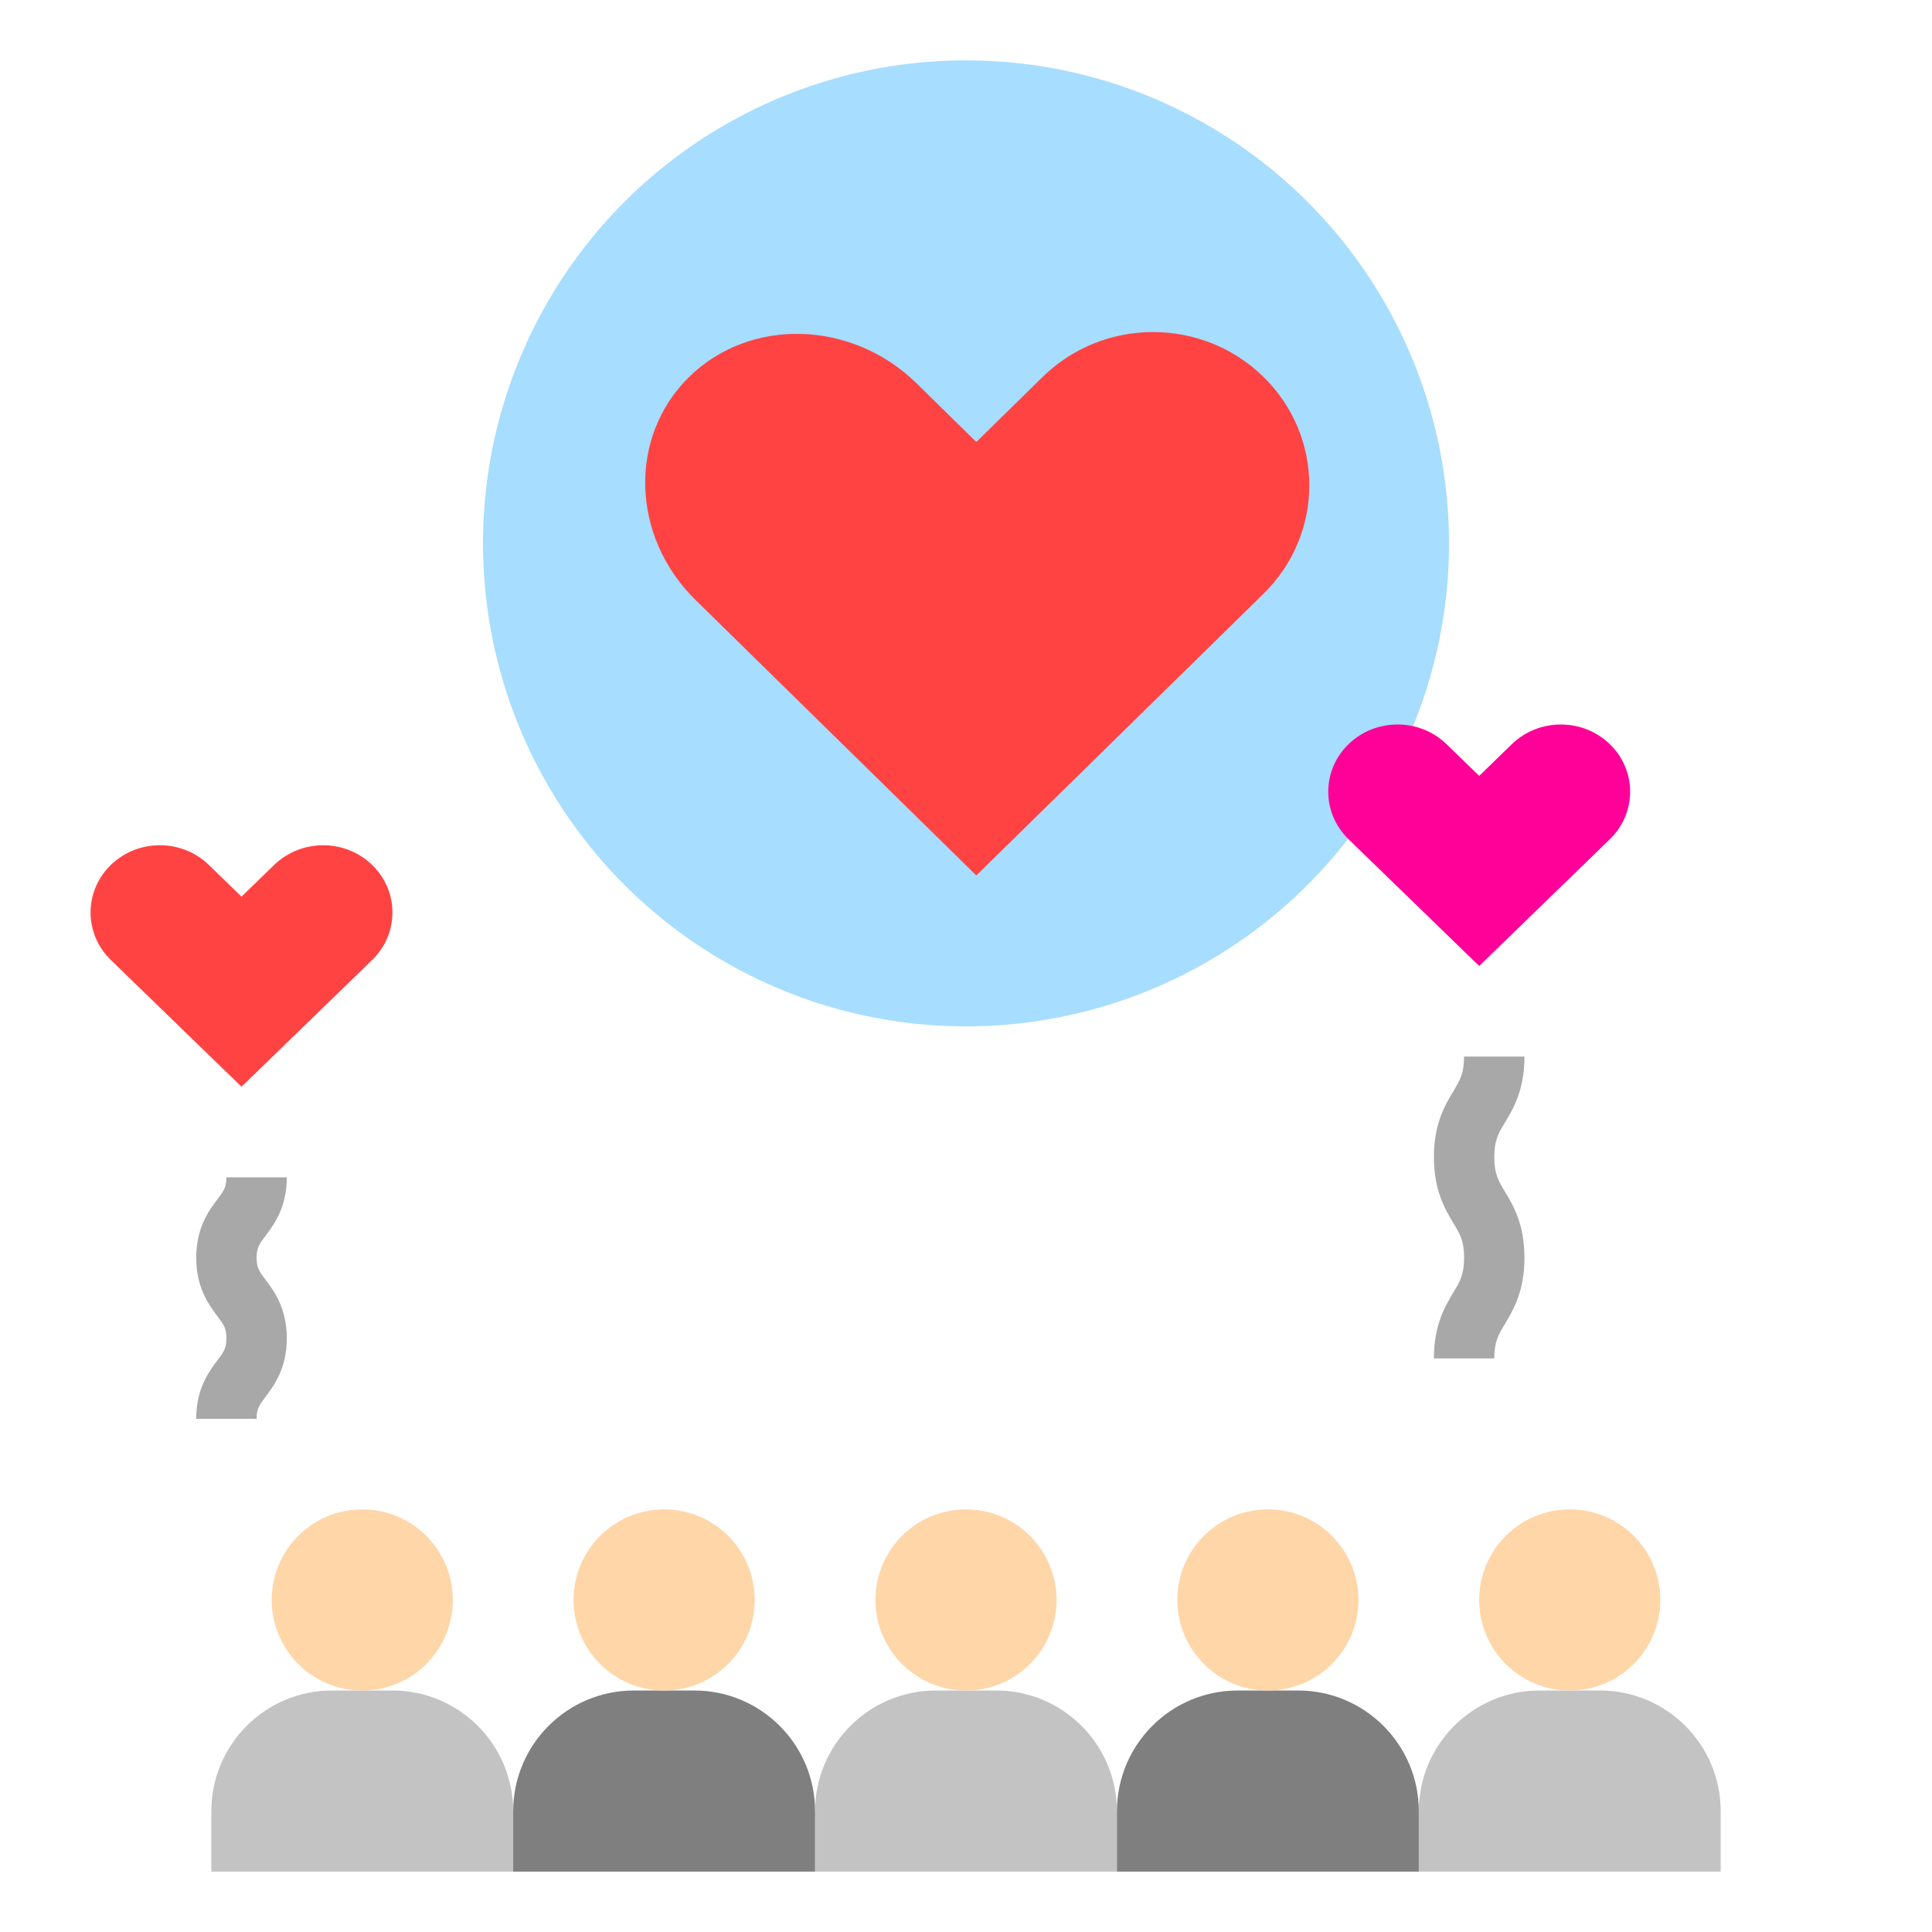
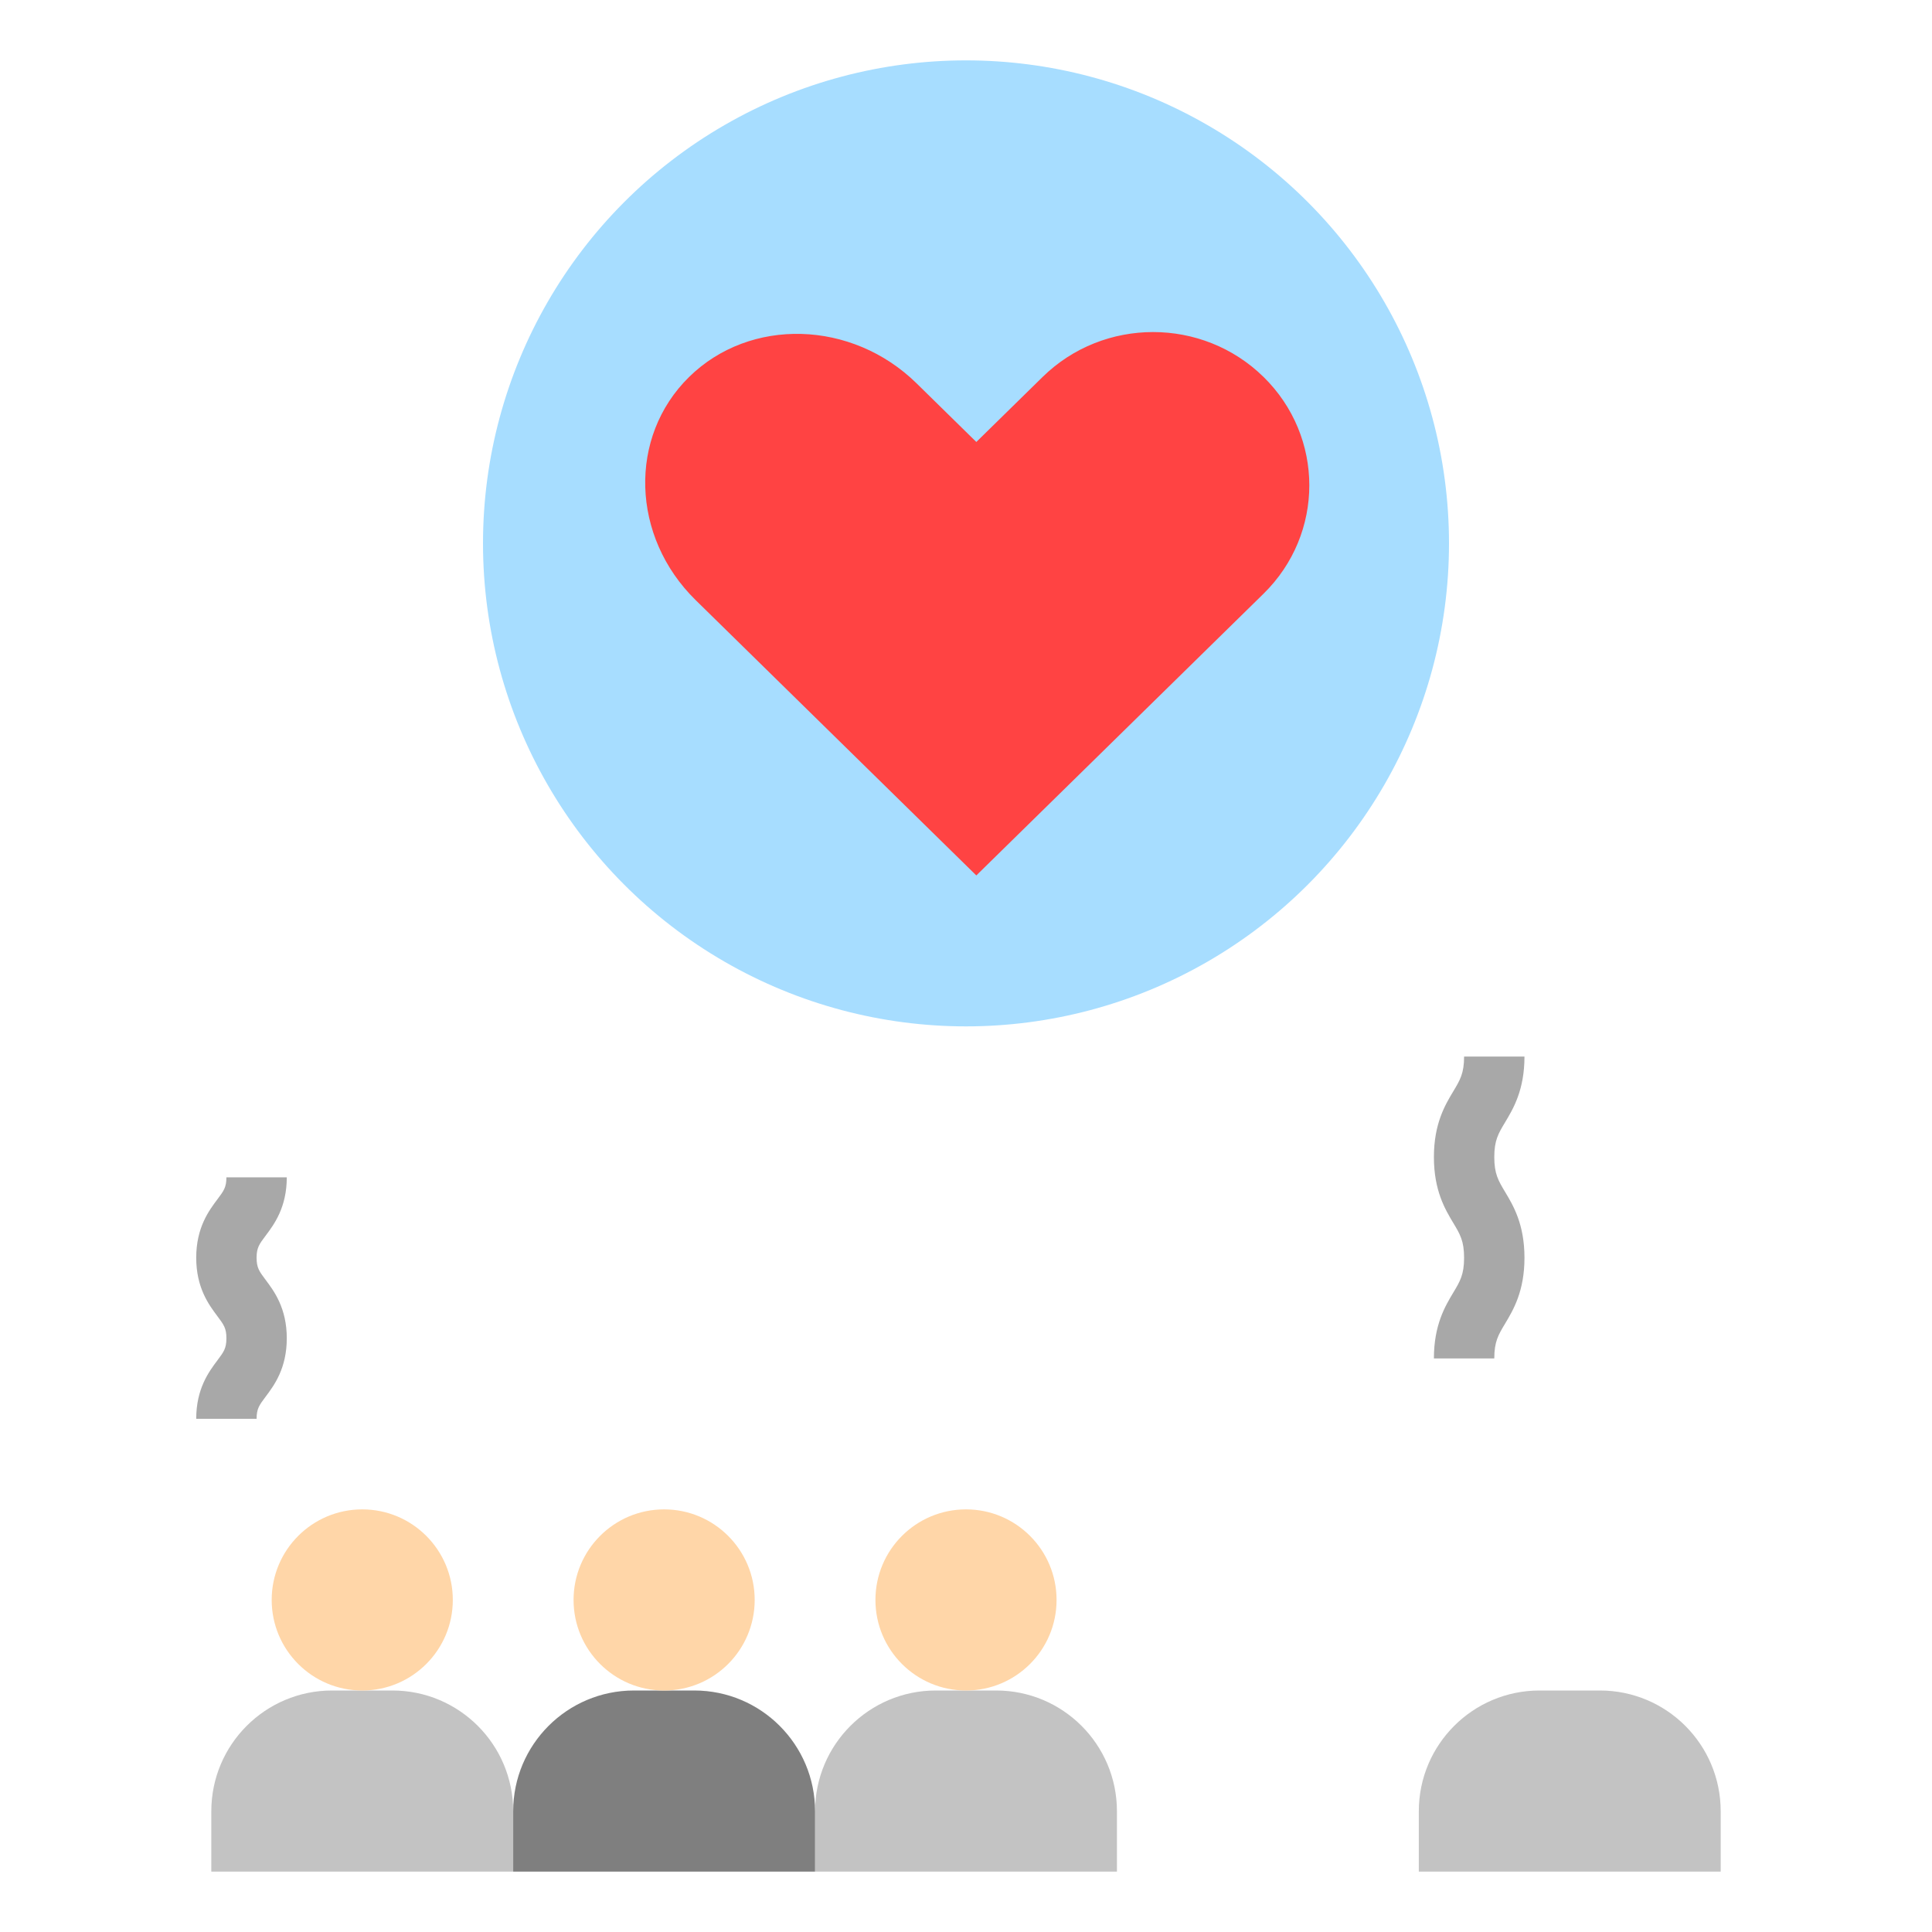
<svg xmlns="http://www.w3.org/2000/svg" version="1.1" width="512" height="512" x="0" y="0" viewBox="0 0 64 64" style="enable-background:new 0 0 512 512" xml:space="preserve" class="">
  <g>
    <g>
      <circle cx="32" cy="18" fill="#A7DDFF" r="16" data-original="#a7dbfc" class="" />
    </g>
    <g>
-       <path d="m9.082 28.652-1.082 1.05-1.082-1.05c-.896-.87-2.35-.87-3.246 0s-.896 2.279 0 3.149l4.328 4.199 4.328-4.199c.896-.87.896-2.279 0-3.149-.897-.869-2.35-.869-3.246 0z" fill="#FF4343" data-original="#ff8088" class="" />
-     </g>
+       </g>
    <g>
-       <path d="m50.082 24.652-1.082 1.05-1.082-1.05c-.896-.87-2.35-.87-3.246 0s-.896 2.279 0 3.149l4.328 4.199 4.328-4.199c.896-.87.896-2.279 0-3.149-.897-.869-2.35-.869-3.246 0z" fill="#FF0099" data-original="#e6737a" class="" />
-     </g>
+       </g>
    <g>
      <path d="m34.538 12.487-2.196 2.154-1.98-1.943c-2.14-2.099-5.513-2.194-7.534-.211s-1.925 5.292.215 7.391l9.299 9.122 9.515-9.333c2.021-1.983 2.021-5.197 0-7.18s-5.298-1.983-7.319 0z" fill="#FF4343" data-original="#ff8088" class="" />
    </g>
    <g>
      <path d="m33 56h-2c-2.209 0-4 1.791-4 4v2h10v-2c0-2.209-1.791-4-4-4z" fill="#C3C3C3" data-original="#eaeaea" class="" />
    </g>
    <g>
-       <path d="m43 56h-2c-2.209 0-4 1.791-4 4v2h10v-2c0-2.209-1.791-4-4-4z" fill="#7F7F7F" data-original="#dbdbdb" class="" />
-     </g>
+       </g>
    <g>
      <path d="m53 56h-2c-2.209 0-4 1.791-4 4v2h10v-2c0-2.209-1.791-4-4-4z" fill="#C3C3C3" data-original="#eaeaea" class="" />
    </g>
    <g>
      <path d="m13 56h-2c-2.209 0-4 1.791-4 4v2h10v-2c0-2.209-1.791-4-4-4z" fill="#C3C3C3" data-original="#eaeaea" class="" />
    </g>
    <g>
      <path d="m23 56h-2c-2.209 0-4 1.791-4 4v2h10v-2c0-2.209-1.791-4-4-4z" fill="#7F7F7F" data-original="#dbdbdb" class="" />
    </g>
    <g>
      <circle cx="32" cy="53" fill="#FFD6A8" r="3" data-original="#ffd6a8" />
    </g>
    <g>
-       <circle cx="42" cy="53" fill="#FFD6A8" r="3" data-original="#ffd6a8" />
-     </g>
+       </g>
    <g>
-       <circle cx="52" cy="53" fill="#FFD6A8" r="3" data-original="#ffd6a8" />
-     </g>
+       </g>
    <g>
      <circle cx="12" cy="53" fill="#FFD6A8" r="3" data-original="#ffd6a8" />
    </g>
    <g>
      <circle cx="22" cy="53" fill="#FFD6A8" r="3" data-original="#ffd6a8" />
    </g>
    <g>
      <path d="m8.5 47h-2c0-1 .421-1.562.7-1.934.212-.283.3-.4.3-.734s-.088-.451-.3-.734c-.278-.371-.7-.934-.7-1.934s.421-1.561.7-1.933c.212-.282.3-.399.3-.731h2c0 1-.421 1.561-.7 1.933-.212.282-.3.399-.3.731 0 .334.088.451.3.734.278.371.7.934.7 1.934s-.421 1.562-.7 1.934c-.212.283-.3.4-.3.734z" fill="#A8A8A8" data-original="#a8a8a8" class="" />
    </g>
    <g>
      <path d="m49.5 45h-2c0-1.111.372-1.73.643-2.183.223-.371.357-.596.357-1.152 0-.558-.135-.782-.358-1.153-.271-.452-.642-1.072-.642-2.182 0-1.109.372-1.729.643-2.18.223-.371.357-.594.357-1.15h2c0 1.109-.372 1.729-.643 2.18-.223.371-.357.595-.357 1.15 0 .557.135.781.357 1.152.271.452.643 1.071.643 2.183 0 1.11-.371 1.729-.642 2.182-.223.371-.358.595-.358 1.153z" fill="#A8A8A8" data-original="#a8a8a8" class="" />
    </g>
  </g>
</svg>